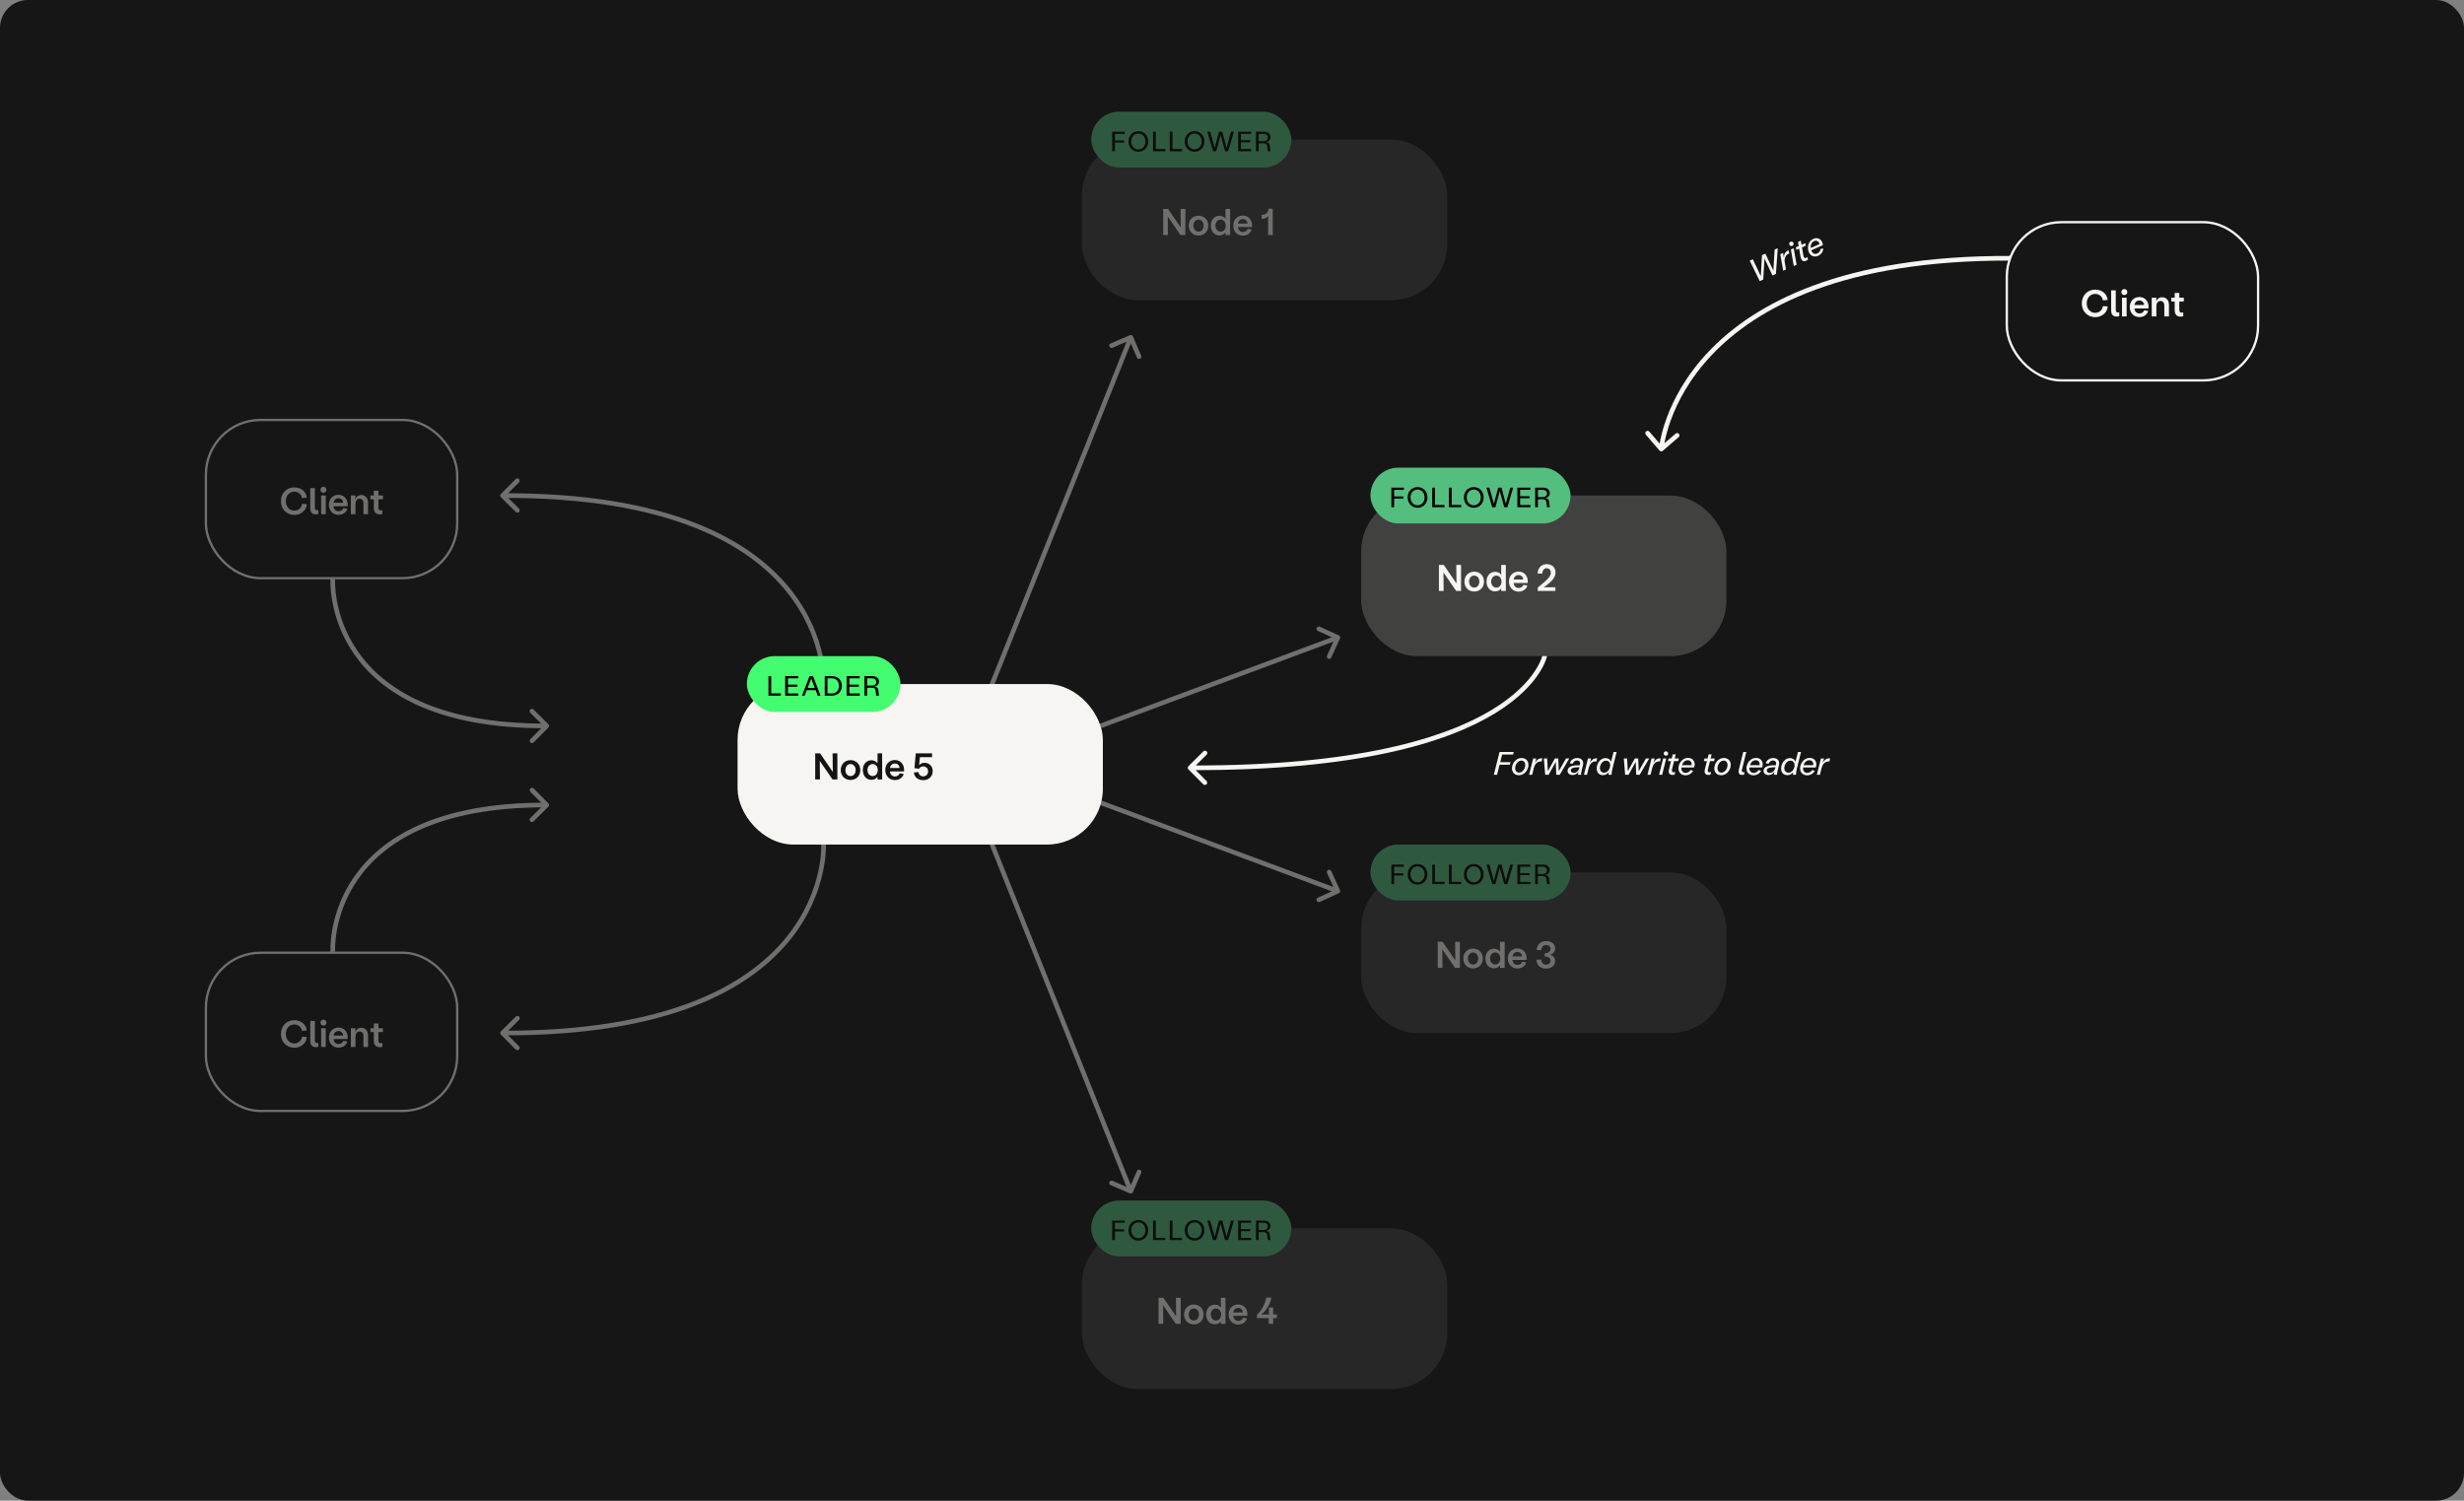
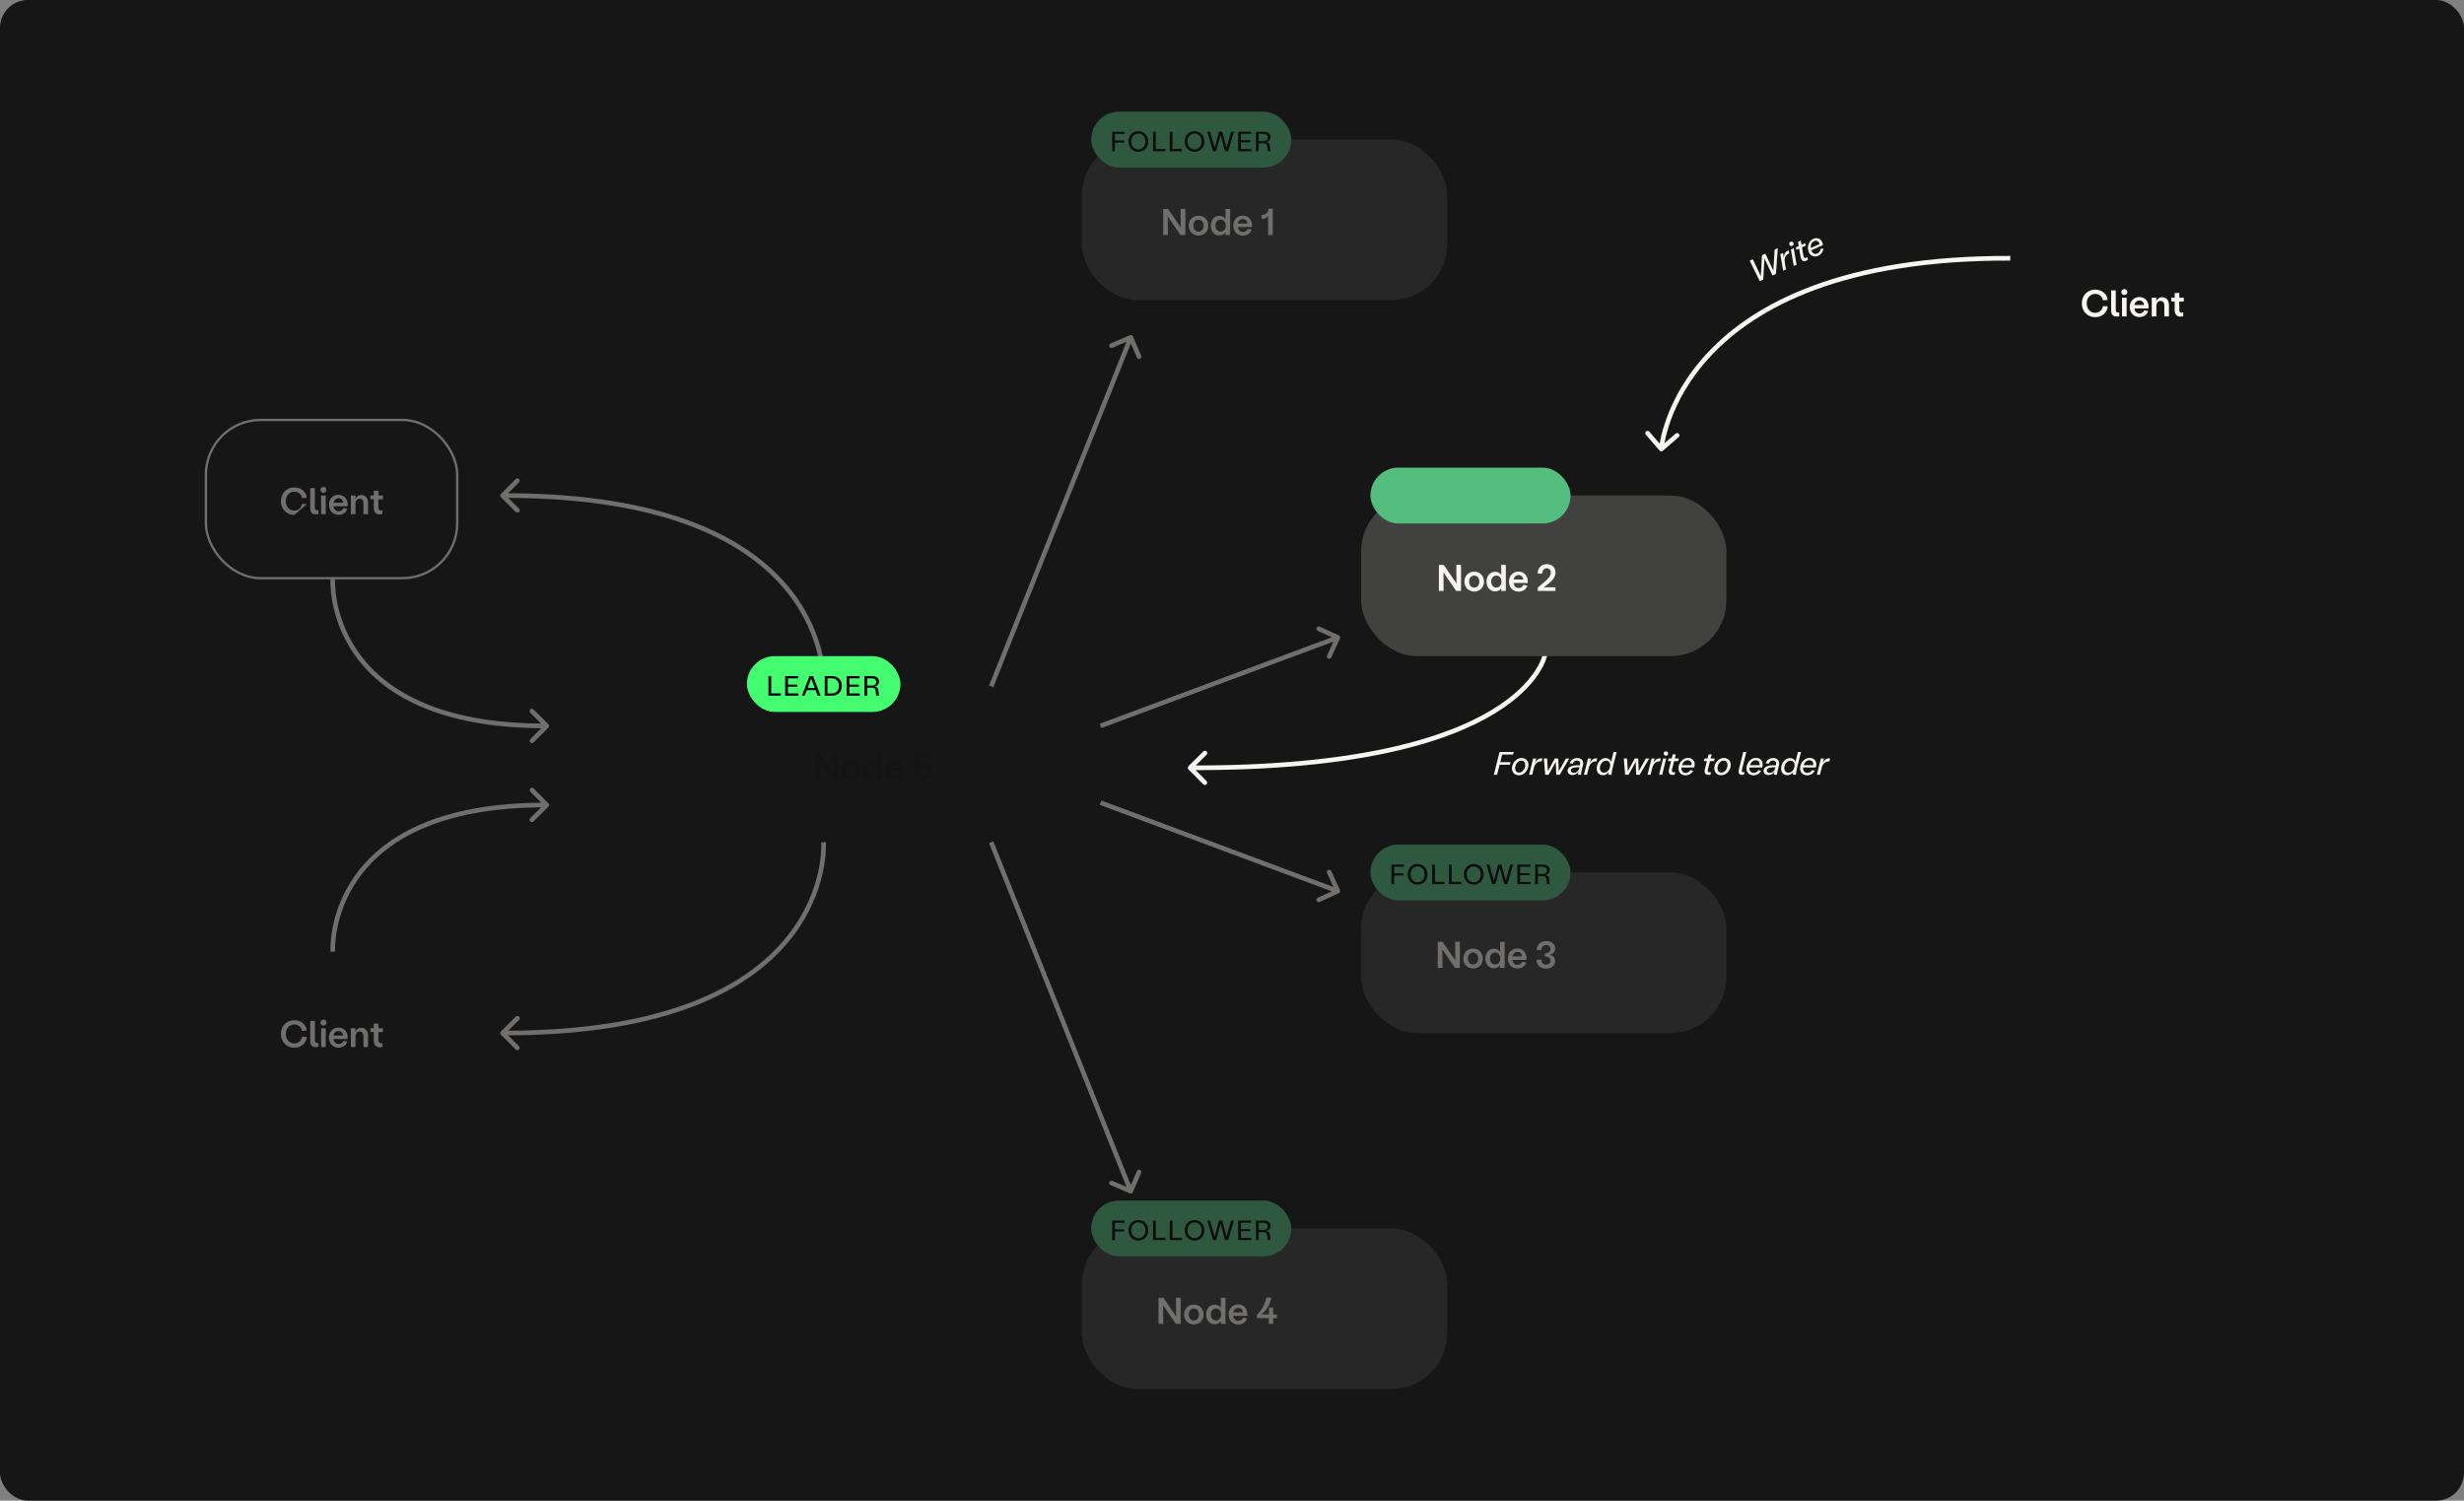
<svg xmlns="http://www.w3.org/2000/svg" width="1059" height="645" viewBox="0 0 1059 645" fill="none">
  <rect x="0" y="0" width="1059" height="645" fill="#808080" stroke="none" />
  <rect width="1059" height="645" rx="12" fill="#161616" />
  <path opacity="0.4" d="M235.71 312.702C236.099 312.31 236.096 311.677 235.704 311.288L229.314 304.95C228.922 304.562 228.289 304.564 227.9 304.956C227.511 305.348 227.514 305.982 227.906 306.371L233.586 312.004L227.952 317.684C227.563 318.076 227.566 318.709 227.958 319.098C228.35 319.487 228.983 319.485 229.372 319.093L235.71 312.702ZM143.022 249C142.024 248.938 142.024 248.939 142.024 248.941C142.024 248.941 142.024 248.943 142.024 248.944C142.024 248.947 142.024 248.951 142.023 248.956C142.023 248.965 142.022 248.979 142.021 248.996C142.019 249.031 142.017 249.08 142.015 249.144C142.01 249.273 142.005 249.459 142.002 249.7C141.996 250.183 142.001 250.883 142.042 251.769C142.124 253.543 142.351 256.065 142.926 259.086C144.077 265.127 146.628 273.179 152.23 281.219C163.472 297.354 186.818 313.197 235.004 312.998L234.996 310.998C187.286 311.195 164.644 295.538 153.871 280.076C148.465 272.317 146.002 264.545 144.891 258.712C144.335 255.796 144.119 253.369 144.04 251.677C144.001 250.831 143.997 250.17 144.002 249.723C144.004 249.5 144.009 249.331 144.013 249.219C144.015 249.163 144.017 249.122 144.019 249.096C144.019 249.082 144.02 249.073 144.02 249.067C144.02 249.064 144.02 249.063 144.02 249.062C144.02 249.061 144.02 249.061 144.02 249.061C144.02 249.061 144.02 249.062 143.022 249Z" fill="#F7F5F2" />
  <path d="M756.322 120.831L751.998 112.029L753.342 111.432L756.783 118.696L757.282 109.681L758.741 109.034L762.17 116.304L762.72 107.266L764.063 106.669L763.27 117.745L761.798 118.399L758.358 111.103L757.819 120.166L756.322 120.831ZM766.401 116.354L765.151 109.265L766.366 108.725L766.697 110.815C766.675 108.971 767.633 107.887 768.748 107.637L769.008 108.946C767.649 109.335 766.72 110.728 767.078 112.775L767.603 115.82L766.401 116.354ZM770.949 114.334L769.699 107.245L770.914 106.705L772.164 113.794L770.949 114.334ZM769.06 105.185C768.844 104.699 769.057 104.144 769.543 103.928C770.029 103.712 770.584 103.926 770.8 104.412C771.016 104.898 770.802 105.452 770.316 105.668C769.83 105.884 769.276 105.671 769.06 105.185ZM777.063 111.541C775.787 112.598 774.288 112.743 773.864 110.373L773.259 106.873L772.056 107.408L771.85 106.289L773.066 105.749L772.752 103.974L773.955 103.439L774.269 105.215L775.881 104.499L776.074 105.623L774.462 106.339L775.094 109.934C775.328 111.255 776.134 111.035 776.806 110.445L777.063 111.541ZM781.43 109.938C779.843 110.643 778.187 110.123 777.431 108.421C776.556 106.451 777.148 103.645 779.374 102.656C781.588 101.672 783.321 103.231 783.443 105.367L778.479 107.572C778.8 108.778 779.852 109.49 781.067 108.95C781.822 108.615 782.382 107.876 782.479 106.99L783.615 106.823C783.561 108.149 782.696 109.376 781.43 109.938ZM778.293 106.567L782.016 104.913C781.849 103.916 780.884 103.088 779.655 103.634C778.683 104.066 778.08 105.191 778.293 106.567Z" fill="#F7F5F2" />
  <path d="M642.031 333L644.481 323.2H650.585L650.305 324.306H645.601L644.789 327.596H649.213L648.933 328.674H644.509L643.431 333H642.031ZM652.816 333.21C651.094 333.21 649.834 332.09 649.834 330.256C649.834 328.03 651.57 325.79 653.936 325.79C655.686 325.79 656.904 326.952 656.904 328.73C656.904 330.928 655.182 333.21 652.816 333.21ZM651.192 330.214C651.192 331.32 651.822 332.076 652.886 332.076C654.524 332.076 655.532 330.172 655.532 328.8C655.532 327.666 654.902 326.91 653.852 326.91C652.2 326.91 651.192 328.814 651.192 330.214ZM657.191 333L658.927 326.014H660.257L659.711 328.058C660.439 326.364 661.755 325.762 662.875 325.986L662.581 327.288C661.181 327.092 659.767 327.988 659.263 330.004L658.507 333H657.191ZM664.11 333L663.536 326.014H664.936L665.258 331.46L668.254 326.014H669.724L669.948 331.46L673.028 326.014H674.442L670.368 333H668.87L668.646 327.456L665.58 333H664.11ZM675.865 333.112C674.591 333.112 673.723 332.384 673.723 331.306C673.723 329.794 675.319 329.024 677.489 328.954L678.987 328.912L679.057 328.66C679.365 327.61 678.791 326.854 677.741 326.854C676.915 326.854 676.257 327.358 675.949 328.226L674.661 328.072C675.123 326.63 676.369 325.804 677.867 325.804C679.589 325.804 680.821 326.952 680.345 328.856L679.757 331.264C679.575 331.992 679.519 332.454 679.519 333H678.203C678.189 332.72 678.217 332.286 678.413 331.67C677.937 332.58 676.929 333.112 675.865 333.112ZM675.109 331.166C675.109 331.768 675.641 332.188 676.411 332.188C677.433 332.188 678.385 331.446 678.679 330.298L678.819 329.766L677.475 329.822C676.131 329.864 675.109 330.256 675.109 331.166ZM680.761 333L682.497 326.014H683.827L683.281 328.058C684.009 326.364 685.325 325.762 686.445 325.986L686.151 327.288C684.751 327.092 683.337 327.988 682.833 330.004L682.077 333H680.761ZM688.93 333.182C687.32 333.182 686.242 332.034 686.242 330.298C686.242 328.296 687.712 325.832 690.036 325.832C691.128 325.832 692.066 326.364 692.416 327.47L693.48 323.2H694.81L692.99 330.48C692.794 331.278 692.64 332.202 692.64 333H691.31C691.31 332.664 691.338 332.3 691.38 331.936C690.792 332.678 689.966 333.182 688.93 333.182ZM687.614 330.116C687.614 331.264 688.3 332.104 689.434 332.104C691.072 332.104 692.038 330.298 692.038 328.884C692.038 327.736 691.366 326.938 690.246 326.938C688.608 326.938 687.614 328.758 687.614 330.116ZM698.468 333L697.894 326.014H699.294L699.616 331.46L702.612 326.014H704.082L704.306 331.46L707.386 326.014H708.8L704.726 333H703.228L703.004 327.456L699.938 333H698.468ZM708.077 333L709.813 326.014H711.143L710.597 328.058C711.325 326.364 712.641 325.762 713.761 325.986L713.467 327.288C712.067 327.092 710.653 327.988 710.149 330.004L709.393 333H708.077ZM713.054 333L714.79 326.014H716.12L714.384 333H713.054ZM715.042 323.872C715.042 323.34 715.462 322.92 715.994 322.92C716.526 322.92 716.946 323.34 716.946 323.872C716.946 324.404 716.526 324.824 715.994 324.824C715.462 324.824 715.042 324.404 715.042 323.872ZM719.776 332.93C718.18 333.378 716.752 332.902 717.326 330.564L718.194 327.12H716.878L717.144 326.014H718.474L718.908 324.264H720.224L719.79 326.014H721.554L721.274 327.12H719.51L718.628 330.662C718.306 331.964 719.132 332.09 719.986 331.824L719.776 332.93ZM724.417 333.238C722.681 333.238 721.379 332.09 721.379 330.228C721.379 328.072 723.059 325.748 725.495 325.748C727.917 325.748 728.869 327.876 728.113 329.878H722.681C722.485 331.11 723.157 332.188 724.487 332.188C725.313 332.188 726.125 331.74 726.573 330.97L727.679 331.278C727.091 332.468 725.803 333.238 724.417 333.238ZM722.919 328.884H726.993C727.245 327.904 726.699 326.756 725.355 326.756C724.291 326.756 723.283 327.54 722.919 328.884ZM735.198 332.93C733.602 333.378 732.174 332.902 732.748 330.564L733.616 327.12H732.3L732.566 326.014H733.896L734.33 324.264H735.646L735.212 326.014H736.976L736.696 327.12H734.932L734.05 330.662C733.728 331.964 734.554 332.09 735.408 331.824L735.198 332.93ZM739.769 333.21C738.047 333.21 736.787 332.09 736.787 330.256C736.787 328.03 738.523 325.79 740.889 325.79C742.639 325.79 743.857 326.952 743.857 328.73C743.857 330.928 742.135 333.21 739.769 333.21ZM738.145 330.214C738.145 331.32 738.775 332.076 739.839 332.076C741.477 332.076 742.485 330.172 742.485 328.8C742.485 327.666 741.855 326.91 740.805 326.91C739.153 326.91 738.145 328.814 738.145 330.214ZM749.581 332.93C748.251 333.336 746.795 332.972 747.341 330.774L749.231 323.2H750.561L748.699 330.662C748.377 331.908 749.049 332.034 749.763 331.81L749.581 332.93ZM753.647 333.238C751.911 333.238 750.609 332.09 750.609 330.228C750.609 328.072 752.289 325.748 754.725 325.748C757.147 325.748 758.099 327.876 757.343 329.878H751.911C751.715 331.11 752.387 332.188 753.717 332.188C754.543 332.188 755.355 331.74 755.803 330.97L756.909 331.278C756.321 332.468 755.033 333.238 753.647 333.238ZM752.149 328.884H756.223C756.475 327.904 755.929 326.756 754.585 326.756C753.521 326.756 752.513 327.54 752.149 328.884ZM760.097 333.112C758.823 333.112 757.955 332.384 757.955 331.306C757.955 329.794 759.551 329.024 761.721 328.954L763.219 328.912L763.289 328.66C763.597 327.61 763.023 326.854 761.973 326.854C761.147 326.854 760.489 327.358 760.181 328.226L758.893 328.072C759.355 326.63 760.601 325.804 762.099 325.804C763.821 325.804 765.053 326.952 764.577 328.856L763.989 331.264C763.807 331.992 763.751 332.454 763.751 333H762.435C762.421 332.72 762.449 332.286 762.645 331.67C762.169 332.58 761.161 333.112 760.097 333.112ZM759.341 331.166C759.341 331.768 759.873 332.188 760.643 332.188C761.665 332.188 762.617 331.446 762.911 330.298L763.051 329.766L761.707 329.822C760.363 329.864 759.341 330.256 759.341 331.166ZM768.186 333.182C766.576 333.182 765.498 332.034 765.498 330.298C765.498 328.296 766.968 325.832 769.292 325.832C770.384 325.832 771.322 326.364 771.672 327.47L772.736 323.2H774.066L772.246 330.48C772.05 331.278 771.896 332.202 771.896 333H770.566C770.566 332.664 770.594 332.3 770.636 331.936C770.048 332.678 769.222 333.182 768.186 333.182ZM766.87 330.116C766.87 331.264 767.556 332.104 768.69 332.104C770.328 332.104 771.294 330.298 771.294 328.884C771.294 327.736 770.622 326.938 769.502 326.938C767.864 326.938 766.87 328.758 766.87 330.116ZM776.698 333.238C774.962 333.238 773.66 332.09 773.66 330.228C773.66 328.072 775.34 325.748 777.776 325.748C780.198 325.748 781.15 327.876 780.394 329.878H774.962C774.766 331.11 775.438 332.188 776.768 332.188C777.594 332.188 778.406 331.74 778.854 330.97L779.96 331.278C779.372 332.468 778.084 333.238 776.698 333.238ZM775.2 328.884H779.274C779.526 327.904 778.98 326.756 777.636 326.756C776.572 326.756 775.564 327.54 775.2 328.884ZM780.867 333L782.603 326.014H783.933L783.387 328.058C784.115 326.364 785.431 325.762 786.551 325.986L786.257 327.288C784.857 327.092 783.443 327.988 782.939 330.004L782.183 333H780.867Z" fill="#F7F5F2" />
  <path opacity="0.4" d="M215.29 212.298C214.901 212.69 214.904 213.323 215.295 213.712L221.682 220.053C222.074 220.442 222.707 220.44 223.096 220.048C223.485 219.656 223.483 219.023 223.091 218.634L217.414 212.997L223.051 207.32C223.44 206.928 223.438 206.295 223.046 205.906C222.654 205.517 222.021 205.519 221.632 205.911L215.29 212.298ZM353.966 295C354.964 295.071 354.964 295.07 354.964 295.068C354.964 295.068 354.964 295.066 354.964 295.064C354.965 295.06 354.965 295.055 354.965 295.049C354.966 295.037 354.967 295.02 354.969 294.998C354.971 294.953 354.974 294.889 354.978 294.806C354.985 294.641 354.993 294.399 354.997 294.087C355.005 293.462 354.998 292.553 354.937 291.402C354.814 289.1 354.475 285.825 353.614 281.901C351.891 274.053 348.074 263.606 339.704 253.182C322.939 232.302 288.105 211.744 215.996 212.002L216.004 214.002C287.739 213.746 321.888 234.187 338.145 254.434C346.286 264.574 349.99 274.723 351.66 282.33C352.496 286.134 352.822 289.3 352.939 291.509C352.998 292.613 353.005 293.477 352.997 294.06C352.994 294.352 352.986 294.574 352.98 294.72C352.977 294.793 352.974 294.848 352.972 294.883C352.971 294.9 352.97 294.913 352.97 294.921C352.969 294.925 352.969 294.927 352.969 294.929C352.969 294.929 352.969 294.929 352.969 294.93C352.969 294.929 352.969 294.929 353.966 295Z" fill="#F7F5F2" />
  <path opacity="0.4" d="M215.29 444.702C214.901 444.31 214.904 443.677 215.295 443.288L221.682 436.947C222.074 436.558 222.707 436.56 223.096 436.952C223.485 437.344 223.483 437.977 223.091 438.366L217.414 444.003L223.051 449.68C223.44 450.072 223.438 450.705 223.046 451.094C222.654 451.483 222.021 451.481 221.632 451.089L215.29 444.702ZM353.966 362C354.964 361.929 354.964 361.93 354.964 361.932C354.964 361.932 354.964 361.934 354.964 361.936C354.965 361.94 354.965 361.945 354.965 361.951C354.966 361.963 354.967 361.98 354.969 362.002C354.971 362.047 354.974 362.111 354.978 362.194C354.985 362.359 354.993 362.601 354.997 362.913C355.005 363.538 354.998 364.447 354.937 365.598C354.814 367.9 354.475 371.175 353.614 375.099C351.891 382.947 348.074 393.394 339.704 403.818C322.939 424.698 288.105 445.256 215.996 444.998L216.004 442.998C287.739 443.254 321.888 422.813 338.145 402.566C346.286 392.426 349.99 382.277 351.66 374.67C352.496 370.866 352.822 367.7 352.939 365.491C352.998 364.387 353.005 363.523 352.997 362.94C352.994 362.648 352.986 362.426 352.98 362.28C352.977 362.207 352.974 362.152 352.972 362.117C352.971 362.1 352.97 362.087 352.97 362.079C352.969 362.075 352.969 362.073 352.969 362.071C352.969 362.071 352.969 362.071 352.969 362.07C352.969 362.071 352.969 362.071 353.966 362Z" fill="#F7F5F2" />
  <path d="M510.79 330.705C510.401 330.313 510.404 329.679 510.795 329.29L517.182 322.949C517.574 322.56 518.207 322.562 518.596 322.954C518.985 323.346 518.983 323.979 518.591 324.368L512.914 330.005L518.551 335.682C518.94 336.074 518.938 336.707 518.546 337.096C518.154 337.485 517.521 337.483 517.132 337.091L510.79 330.705ZM664 281.5C664.985 281.674 664.984 281.675 664.984 281.677C664.984 281.678 664.984 281.68 664.983 281.682C664.983 281.685 664.982 281.689 664.981 281.694C664.979 281.703 664.977 281.716 664.974 281.732C664.968 281.763 664.959 281.805 664.947 281.859C664.922 281.967 664.886 282.12 664.832 282.315C664.725 282.705 664.551 283.263 664.28 283.966C663.737 285.37 662.804 287.348 661.232 289.705C658.086 294.423 652.398 300.633 642.209 306.799C621.845 319.121 583.513 331.258 511.496 331L511.504 329C583.331 329.257 621.248 317.144 641.174 305.088C651.129 299.064 656.596 293.053 659.568 288.596C661.055 286.366 661.922 284.518 662.414 283.245C662.661 282.607 662.813 282.113 662.903 281.786C662.948 281.622 662.978 281.5 662.995 281.422C663.004 281.383 663.009 281.356 663.013 281.339C663.014 281.331 663.015 281.326 663.016 281.324C663.016 281.323 663.016 281.322 663.016 281.323C663.016 281.323 663.016 281.324 663.016 281.324C663.015 281.325 663.015 281.326 664 281.5Z" fill="#F7F5F2" />
  <path d="M714.653 193.76C714.234 194.121 713.603 194.073 713.242 193.655L707.369 186.835C707.009 186.417 707.056 185.785 707.475 185.425C707.893 185.064 708.525 185.112 708.885 185.53L714.105 191.592L720.167 186.372C720.586 186.011 721.217 186.059 721.578 186.477C721.938 186.896 721.891 187.527 721.472 187.887L714.653 193.76ZM714 193.002C713.003 192.928 713.003 192.927 713.003 192.925C713.003 192.924 713.003 192.923 713.003 192.921C713.004 192.917 713.004 192.912 713.004 192.906C713.005 192.894 713.007 192.877 713.009 192.855C713.013 192.81 713.019 192.746 713.027 192.664C713.044 192.498 713.072 192.256 713.113 191.944C713.196 191.32 713.336 190.413 713.565 189.263C714.023 186.963 714.838 183.692 716.27 179.774C719.134 171.938 724.465 161.517 734.333 151.121C754.091 130.306 791.885 109.744 864.004 110.002L863.996 112.002C792.272 111.746 755.066 132.184 735.784 152.498C726.132 162.666 720.934 172.841 718.149 180.461C716.756 184.271 715.967 187.443 715.526 189.653C715.306 190.759 715.173 191.623 715.096 192.207C715.057 192.5 715.032 192.721 715.017 192.868C715.009 192.941 715.004 192.996 715.001 193.031C715 193.048 714.999 193.061 714.998 193.069C714.998 193.072 714.997 193.075 714.997 193.076C714.997 193.077 714.997 193.077 714.997 193.078C714.997 193.077 714.997 193.077 714 193.002Z" fill="#F7F5F2" />
  <path opacity="0.4" d="M235.71 345.298C236.099 345.69 236.096 346.323 235.704 346.712L229.314 353.05C228.922 353.438 228.289 353.436 227.9 353.044C227.511 352.652 227.514 352.018 227.906 351.629L233.586 345.996L227.952 340.316C227.563 339.924 227.566 339.291 227.958 338.902C228.35 338.513 228.983 338.515 229.372 338.907L235.71 345.298ZM143.022 409C142.024 409.062 142.024 409.061 142.024 409.059C142.024 409.059 142.024 409.057 142.024 409.056C142.024 409.053 142.024 409.049 142.023 409.044C142.023 409.035 142.022 409.021 142.021 409.004C142.019 408.969 142.017 408.92 142.015 408.856C142.01 408.727 142.005 408.541 142.002 408.3C141.996 407.817 142.001 407.117 142.042 406.231C142.124 404.457 142.351 401.935 142.926 398.914C144.077 392.873 146.628 384.821 152.23 376.781C163.472 360.646 186.818 344.803 235.004 345.002L234.996 347.002C187.286 346.805 164.644 362.462 153.871 377.924C148.465 385.683 146.002 393.455 144.891 399.288C144.335 402.204 144.119 404.631 144.04 406.323C144.001 407.169 143.997 407.83 144.002 408.277C144.004 408.5 144.009 408.669 144.013 408.781C144.015 408.837 144.017 408.878 144.019 408.904C144.019 408.918 144.02 408.927 144.02 408.933C144.02 408.936 144.02 408.937 144.02 408.938C144.02 408.939 144.02 408.939 144.02 408.939C144.02 408.939 144.02 408.938 143.022 409Z" fill="#F7F5F2" />
  <g opacity="0.4">
    <rect x="88.5" y="180.5" width="108" height="68" rx="23.5" stroke="#F7F5F2" />
-     <path d="M126.496 221.32C123.168 221.32 120.736 218.824 120.736 215.4C120.736 211.976 123.168 209.48 126.496 209.48C129.392 209.48 131.648 211.352 131.84 213.912L129.792 214.088C129.6 212.488 128.208 211.32 126.496 211.32C124.384 211.32 122.848 213.048 122.848 215.4C122.848 217.736 124.384 219.464 126.496 219.464C128.224 219.464 129.632 218.232 129.824 216.552L131.872 216.712C131.664 219.368 129.392 221.32 126.496 221.32ZM136.834 220.904C135.074 221.352 133.346 220.952 133.346 218.488V209.8H135.33V218.088C135.33 219.176 135.874 219.48 136.818 219.224L136.834 220.904ZM138.019 221V212.952H140.003V221H138.019ZM137.731 210.52C137.731 209.8 138.291 209.24 139.011 209.24C139.747 209.24 140.307 209.8 140.307 210.52C140.307 211.256 139.747 211.816 139.011 211.816C138.291 211.816 137.731 211.256 137.731 210.52ZM145.501 221.288C143.085 221.288 141.357 219.48 141.357 216.968C141.357 214.472 143.085 212.664 145.469 212.664C148.253 212.664 149.741 215.064 149.389 217.576H143.357C143.421 218.824 144.301 219.736 145.516 219.736C146.477 219.736 147.277 219.192 147.549 218.376L149.245 218.632C148.925 220.12 147.453 221.288 145.501 221.288ZM143.373 216.088H147.469C147.469 215.016 146.653 214.152 145.469 214.152C144.365 214.152 143.517 214.936 143.373 216.088ZM150.8 221V212.952H152.784L152.736 214.664C153.088 213.48 153.984 212.76 155.28 212.76C157.024 212.76 158.192 214.056 158.192 216.04V221H156.208V216.344C156.208 215.096 155.616 214.36 154.56 214.36C153.424 214.36 152.784 215.208 152.784 216.696V221H150.8ZM164.349 220.936C162.589 221.432 160.653 220.936 160.653 218.312V214.6H159.197V212.952H160.653V210.92H162.637V212.952H164.573V214.6H162.637V218.152C162.637 219.432 163.485 219.528 164.333 219.272L164.349 220.936Z" fill="#F7F5F2" />
+     <path d="M126.496 221.32C123.168 221.32 120.736 218.824 120.736 215.4C120.736 211.976 123.168 209.48 126.496 209.48C129.392 209.48 131.648 211.352 131.84 213.912L129.792 214.088C129.6 212.488 128.208 211.32 126.496 211.32C124.384 211.32 122.848 213.048 122.848 215.4C122.848 217.736 124.384 219.464 126.496 219.464C128.224 219.464 129.632 218.232 129.824 216.552L131.872 216.712ZM136.834 220.904C135.074 221.352 133.346 220.952 133.346 218.488V209.8H135.33V218.088C135.33 219.176 135.874 219.48 136.818 219.224L136.834 220.904ZM138.019 221V212.952H140.003V221H138.019ZM137.731 210.52C137.731 209.8 138.291 209.24 139.011 209.24C139.747 209.24 140.307 209.8 140.307 210.52C140.307 211.256 139.747 211.816 139.011 211.816C138.291 211.816 137.731 211.256 137.731 210.52ZM145.501 221.288C143.085 221.288 141.357 219.48 141.357 216.968C141.357 214.472 143.085 212.664 145.469 212.664C148.253 212.664 149.741 215.064 149.389 217.576H143.357C143.421 218.824 144.301 219.736 145.516 219.736C146.477 219.736 147.277 219.192 147.549 218.376L149.245 218.632C148.925 220.12 147.453 221.288 145.501 221.288ZM143.373 216.088H147.469C147.469 215.016 146.653 214.152 145.469 214.152C144.365 214.152 143.517 214.936 143.373 216.088ZM150.8 221V212.952H152.784L152.736 214.664C153.088 213.48 153.984 212.76 155.28 212.76C157.024 212.76 158.192 214.056 158.192 216.04V221H156.208V216.344C156.208 215.096 155.616 214.36 154.56 214.36C153.424 214.36 152.784 215.208 152.784 216.696V221H150.8ZM164.349 220.936C162.589 221.432 160.653 220.936 160.653 218.312V214.6H159.197V212.952H160.653V210.92H162.637V212.952H164.573V214.6H162.637V218.152C162.637 219.432 163.485 219.528 164.333 219.272L164.349 220.936Z" fill="#F7F5F2" />
  </g>
-   <rect x="862.5" y="95.5" width="108" height="68" rx="23.5" stroke="#F7F5F2" />
  <path d="M900.496 136.32C897.168 136.32 894.736 133.824 894.736 130.4C894.736 126.976 897.168 124.48 900.496 124.48C903.392 124.48 905.648 126.352 905.84 128.912L903.792 129.088C903.6 127.488 902.208 126.32 900.496 126.32C898.384 126.32 896.848 128.048 896.848 130.4C896.848 132.736 898.384 134.464 900.496 134.464C902.224 134.464 903.632 133.232 903.824 131.552L905.872 131.712C905.664 134.368 903.392 136.32 900.496 136.32ZM910.834 135.904C909.074 136.352 907.346 135.952 907.346 133.488V124.8H909.33V133.088C909.33 134.176 909.874 134.48 910.818 134.224L910.834 135.904ZM912.019 136V127.952H914.003V136H912.019ZM911.731 125.52C911.731 124.8 912.291 124.24 913.011 124.24C913.747 124.24 914.307 124.8 914.307 125.52C914.307 126.256 913.747 126.816 913.011 126.816C912.291 126.816 911.731 126.256 911.731 125.52ZM919.501 136.288C917.085 136.288 915.357 134.48 915.357 131.968C915.357 129.472 917.085 127.664 919.469 127.664C922.253 127.664 923.741 130.064 923.389 132.576H917.357C917.421 133.824 918.301 134.736 919.516 134.736C920.477 134.736 921.277 134.192 921.549 133.376L923.245 133.632C922.925 135.12 921.453 136.288 919.501 136.288ZM917.373 131.088H921.469C921.469 130.016 920.653 129.152 919.469 129.152C918.365 129.152 917.517 129.936 917.373 131.088ZM924.8 136V127.952H926.784L926.736 129.664C927.088 128.48 927.984 127.76 929.28 127.76C931.024 127.76 932.192 129.056 932.192 131.04V136H930.208V131.344C930.208 130.096 929.616 129.36 928.56 129.36C927.424 129.36 926.784 130.208 926.784 131.696V136H924.8ZM938.349 135.936C936.589 136.432 934.653 135.936 934.653 133.312V129.6H933.197V127.952H934.653V125.92H936.637V127.952H938.573V129.6H936.637V133.152C936.637 134.432 937.485 134.528 938.333 134.272L938.349 135.936Z" fill="#F7F5F2" />
-   <rect x="317" y="294" width="157" height="69" rx="24" fill="#F7F5F2" />
  <path d="M350.373 335V323.8H352.453L357.925 331.768L357.845 323.8H359.893V335H357.797L352.325 327.032L352.405 335H350.373ZM365.557 335.24C363.109 335.24 361.349 333.464 361.349 330.968C361.349 328.488 363.109 326.712 365.557 326.712C367.989 326.712 369.749 328.488 369.749 330.968C369.749 333.464 367.989 335.24 365.557 335.24ZM363.349 330.968C363.349 332.488 364.245 333.56 365.557 333.56C366.853 333.56 367.749 332.488 367.749 330.968C367.749 329.464 366.853 328.392 365.557 328.392C364.245 328.392 363.349 329.464 363.349 330.968ZM374.529 335.192C372.369 335.192 370.833 333.448 370.833 330.968C370.833 328.504 372.369 326.76 374.529 326.76C375.649 326.76 376.545 327.224 377.153 328.056V323.8H379.137V333.224V335H377.153V333.896C376.545 334.728 375.649 335.192 374.529 335.192ZM372.833 330.968C372.833 332.472 373.777 333.56 375.057 333.56C376.353 333.56 377.265 332.504 377.265 330.968C377.265 329.448 376.353 328.392 375.057 328.392C373.777 328.392 372.833 329.48 372.833 330.968ZM384.633 335.288C382.217 335.288 380.489 333.48 380.489 330.968C380.489 328.472 382.217 326.664 384.601 326.664C387.385 326.664 388.873 329.064 388.521 331.576H382.489C382.553 332.824 383.433 333.736 384.649 333.736C385.609 333.736 386.409 333.192 386.681 332.376L388.377 332.632C388.057 334.12 386.585 335.288 384.633 335.288ZM382.505 330.088H386.601C386.601 329.016 385.785 328.152 384.601 328.152C383.497 328.152 382.649 328.936 382.505 330.088ZM396.804 335.32C394.452 335.32 392.916 333.928 392.788 332.008L394.772 331.848C394.868 333.048 395.764 333.688 396.82 333.688C397.94 333.688 398.884 332.904 398.884 331.544C398.884 330.2 397.94 329.4 396.82 329.4C396.052 329.4 395.364 329.768 394.964 330.424L393.012 330.168L393.588 323.8H400.58V325.448H395.364L395.028 328.904C395.572 328.184 396.484 327.864 397.38 327.864C399.14 327.864 400.868 329.112 400.868 331.448C400.868 333.72 399.188 335.32 396.804 335.32Z" fill="#141414" />
  <rect x="321" y="282" width="66" height="24" rx="12" fill="#44FC70" />
  <path d="M330.283 299V290.6H331.471V298.016H335.587V299H330.283ZM337.468 299V290.6H343.06V291.536H338.656V294.272H342.712V295.16H338.656V298.052H343.132V299H337.468ZM344.679 299L347.919 290.6H349.443L352.671 299H351.447L350.547 296.636H346.743L345.843 299H344.679ZM347.091 295.712H350.199L348.651 291.632L347.091 295.712ZM354.465 299V290.6H357.585C360.117 290.6 361.809 292.28 361.809 294.8C361.809 297.32 360.117 299 357.585 299H354.465ZM355.641 298.052H357.561C359.385 298.052 360.597 296.756 360.597 294.8C360.597 292.844 359.385 291.548 357.561 291.548H355.641V298.052ZM363.866 299V290.6H369.458V291.536H365.054V294.272H369.11V295.16H365.054V298.052H369.53V299H363.866ZM371.521 299V290.6H374.965C376.669 290.6 377.797 291.536 377.797 292.916C377.797 294.116 376.957 294.932 375.745 295.052C376.849 295.124 377.425 295.724 377.521 296.792L377.665 298.172C377.689 298.544 377.749 298.784 377.833 299H376.633C376.573 298.82 376.513 298.568 376.477 298.268L376.345 296.888C376.261 296.024 375.793 295.592 374.797 295.592H372.697V299H371.521ZM372.697 294.656H374.905C375.901 294.656 376.597 294.068 376.597 293.12C376.597 292.184 375.901 291.548 374.905 291.548H372.697V294.656Z" fill="black" />
  <rect x="585" y="213" width="157" height="69" rx="24" fill="#414140" />
  <path d="M618.428 254V242.8H620.508L625.98 250.768L625.9 242.8H627.948V254H625.852L620.38 246.032L620.46 254H618.428ZM633.611 254.24C631.163 254.24 629.403 252.464 629.403 249.968C629.403 247.488 631.163 245.712 633.611 245.712C636.043 245.712 637.803 247.488 637.803 249.968C637.803 252.464 636.043 254.24 633.611 254.24ZM631.403 249.968C631.403 251.488 632.299 252.56 633.611 252.56C634.907 252.56 635.803 251.488 635.803 249.968C635.803 248.464 634.907 247.392 633.611 247.392C632.299 247.392 631.403 248.464 631.403 249.968ZM642.584 254.192C640.424 254.192 638.888 252.448 638.888 249.968C638.888 247.504 640.424 245.76 642.584 245.76C643.704 245.76 644.6 246.224 645.208 247.056V242.8H647.192V252.224V254H645.208V252.896C644.6 253.728 643.704 254.192 642.584 254.192ZM640.888 249.968C640.888 251.472 641.832 252.56 643.112 252.56C644.408 252.56 645.32 251.504 645.32 249.968C645.32 248.448 644.408 247.392 643.112 247.392C641.832 247.392 640.888 248.48 640.888 249.968ZM652.688 254.288C650.272 254.288 648.544 252.48 648.544 249.968C648.544 247.472 650.272 245.664 652.656 245.664C655.44 245.664 656.928 248.064 656.576 250.576H650.544C650.608 251.824 651.488 252.736 652.704 252.736C653.664 252.736 654.464 252.192 654.736 251.376L656.432 251.632C656.112 253.12 654.64 254.288 652.688 254.288ZM650.56 249.088H654.656C654.656 248.016 653.84 247.152 652.656 247.152C651.552 247.152 650.704 247.936 650.56 249.088ZM660.907 252.56C665.195 249.072 666.523 247.76 666.523 246.176C666.523 245.024 665.803 244.24 664.747 244.24C663.627 244.24 662.859 245.184 662.859 246.544L660.875 246.512C660.875 244.192 662.395 242.48 664.795 242.48C667.083 242.48 668.555 243.952 668.555 246.08C668.555 248.064 667.163 249.904 663.515 252.4H668.507V254H660.907V252.56Z" fill="#F7F5F2" />
  <rect x="589" y="201" width="86" height="24" rx="12" fill="#54BE7E" />
-   <path d="M598.003 218V209.6H603.379V210.548H599.191V213.368H603.139V214.292H599.191V218H598.003ZM609.246 218.24C606.798 218.24 605.01 216.38 605.01 213.8C605.01 211.22 606.798 209.36 609.246 209.36C611.694 209.36 613.494 211.22 613.494 213.8C613.494 216.38 611.694 218.24 609.246 218.24ZM606.21 213.8C606.21 215.756 607.494 217.184 609.246 217.184C611.01 217.184 612.282 215.756 612.282 213.8C612.282 211.832 611.01 210.404 609.246 210.404C607.494 210.404 606.21 211.832 606.21 213.8ZM615.55 218V209.6H616.738V217.016H620.854V218H615.55ZM622.736 218V209.6H623.924V217.016H628.04V218H622.736ZM633.405 218.24C630.957 218.24 629.169 216.38 629.169 213.8C629.169 211.22 630.957 209.36 633.405 209.36C635.853 209.36 637.653 211.22 637.653 213.8C637.653 216.38 635.853 218.24 633.405 218.24ZM630.369 213.8C630.369 215.756 631.653 217.184 633.405 217.184C635.169 217.184 636.441 215.756 636.441 213.8C636.441 211.832 635.169 210.404 633.405 210.404C631.653 210.404 630.369 211.832 630.369 213.8ZM641.34 218L638.856 209.6H640.128L642.06 216.536L643.908 209.6H645.324L647.172 216.536L649.068 209.6H650.328L647.868 218H646.5L644.604 211.028L642.72 218H641.34ZM652.146 218V209.6H657.738V210.536H653.334V213.272H657.39V214.16H653.334V217.052H657.81V218H652.146ZM659.8 218V209.6H663.244C664.948 209.6 666.076 210.536 666.076 211.916C666.076 213.116 665.236 213.932 664.024 214.052C665.128 214.124 665.704 214.724 665.8 215.792L665.944 217.172C665.968 217.544 666.028 217.784 666.112 218H664.912C664.852 217.82 664.792 217.568 664.756 217.268L664.624 215.888C664.54 215.024 664.072 214.592 663.076 214.592H660.976V218H659.8ZM660.976 213.656H663.184C664.18 213.656 664.876 213.068 664.876 212.12C664.876 211.184 664.18 210.548 663.184 210.548H660.976V213.656Z" fill="black" />
  <g opacity="0.4">
    <rect x="585" y="375" width="157" height="69" rx="24" fill="#414140" />
    <path d="M617.928 416V404.8H620.008L625.48 412.768L625.4 404.8H627.448V416H625.352L619.88 408.032L619.96 416H617.928ZM633.111 416.24C630.663 416.24 628.903 414.464 628.903 411.968C628.903 409.488 630.663 407.712 633.111 407.712C635.543 407.712 637.303 409.488 637.303 411.968C637.303 414.464 635.543 416.24 633.111 416.24ZM630.903 411.968C630.903 413.488 631.799 414.56 633.111 414.56C634.407 414.56 635.303 413.488 635.303 411.968C635.303 410.464 634.407 409.392 633.111 409.392C631.799 409.392 630.903 410.464 630.903 411.968ZM642.084 416.192C639.924 416.192 638.388 414.448 638.388 411.968C638.388 409.504 639.924 407.76 642.084 407.76C643.204 407.76 644.1 408.224 644.708 409.056V404.8H646.692V414.224V416H644.708V414.896C644.1 415.728 643.204 416.192 642.084 416.192ZM640.388 411.968C640.388 413.472 641.332 414.56 642.612 414.56C643.908 414.56 644.82 413.504 644.82 411.968C644.82 410.448 643.908 409.392 642.612 409.392C641.332 409.392 640.388 410.48 640.388 411.968ZM652.188 416.288C649.772 416.288 648.044 414.48 648.044 411.968C648.044 409.472 649.772 407.664 652.156 407.664C654.94 407.664 656.428 410.064 656.076 412.576H650.044C650.108 413.824 650.988 414.736 652.204 414.736C653.164 414.736 653.964 414.192 654.236 413.376L655.932 413.632C655.612 415.12 654.14 416.288 652.188 416.288ZM650.06 411.088H654.156C654.156 410.016 653.34 409.152 652.156 409.152C651.052 409.152 650.204 409.936 650.06 411.088ZM664.471 416.32C661.991 416.32 660.375 414.784 660.375 412.496L662.423 412.448C662.423 413.776 663.191 414.64 664.471 414.64C665.607 414.64 666.391 413.92 666.391 412.912C666.391 411.824 665.511 411.088 663.927 411.088V409.728C665.495 409.728 666.391 408.976 666.391 407.888C666.391 406.864 665.639 406.16 664.519 406.16C663.239 406.16 662.455 407.072 662.455 408.384L660.439 408.32C660.551 406.112 662.087 404.48 664.599 404.48C666.839 404.48 668.391 405.712 668.391 407.616C668.391 409.088 667.399 410.176 665.911 410.384C667.383 410.56 668.391 411.616 668.391 413.088C668.391 414.96 666.743 416.32 664.471 416.32Z" fill="#F7F5F2" />
    <rect x="589" y="363" width="86" height="24" rx="12" fill="#54BE7E" />
    <path d="M598.003 380V371.6H603.379V372.548H599.191V375.368H603.139V376.292H599.191V380H598.003ZM609.246 380.24C606.798 380.24 605.01 378.38 605.01 375.8C605.01 373.22 606.798 371.36 609.246 371.36C611.694 371.36 613.494 373.22 613.494 375.8C613.494 378.38 611.694 380.24 609.246 380.24ZM606.21 375.8C606.21 377.756 607.494 379.184 609.246 379.184C611.01 379.184 612.282 377.756 612.282 375.8C612.282 373.832 611.01 372.404 609.246 372.404C607.494 372.404 606.21 373.832 606.21 375.8ZM615.55 380V371.6H616.738V379.016H620.854V380H615.55ZM622.736 380V371.6H623.924V379.016H628.04V380H622.736ZM633.405 380.24C630.957 380.24 629.169 378.38 629.169 375.8C629.169 373.22 630.957 371.36 633.405 371.36C635.853 371.36 637.653 373.22 637.653 375.8C637.653 378.38 635.853 380.24 633.405 380.24ZM630.369 375.8C630.369 377.756 631.653 379.184 633.405 379.184C635.169 379.184 636.441 377.756 636.441 375.8C636.441 373.832 635.169 372.404 633.405 372.404C631.653 372.404 630.369 373.832 630.369 375.8ZM641.34 380L638.856 371.6H640.128L642.06 378.536L643.908 371.6H645.324L647.172 378.536L649.068 371.6H650.328L647.868 380H646.5L644.604 373.028L642.72 380H641.34ZM652.146 380V371.6H657.738V372.536H653.334V375.272H657.39V376.16H653.334V379.052H657.81V380H652.146ZM659.8 380V371.6H663.244C664.948 371.6 666.076 372.536 666.076 373.916C666.076 375.116 665.236 375.932 664.024 376.052C665.128 376.124 665.704 376.724 665.8 377.792L665.944 379.172C665.968 379.544 666.028 379.784 666.112 380H664.912C664.852 379.82 664.792 379.568 664.756 379.268L664.624 377.888C664.54 377.024 664.072 376.592 663.076 376.592H660.976V380H659.8ZM660.976 375.656H663.184C664.18 375.656 664.876 375.068 664.876 374.12C664.876 373.184 664.18 372.548 663.184 372.548H660.976V375.656Z" fill="black" />
  </g>
  <g opacity="0.4">
    <rect x="465" y="60" width="157" height="69" rx="24" fill="#414140" />
    <path d="M499.928 101V89.8H502.008L507.48 97.768L507.4 89.8H509.448V101H507.352L501.88 93.032L501.96 101H499.928ZM515.111 101.24C512.663 101.24 510.903 99.464 510.903 96.968C510.903 94.488 512.663 92.712 515.111 92.712C517.543 92.712 519.303 94.488 519.303 96.968C519.303 99.464 517.543 101.24 515.111 101.24ZM512.903 96.968C512.903 98.488 513.799 99.56 515.111 99.56C516.407 99.56 517.303 98.488 517.303 96.968C517.303 95.464 516.407 94.392 515.111 94.392C513.799 94.392 512.903 95.464 512.903 96.968ZM524.084 101.192C521.924 101.192 520.388 99.448 520.388 96.968C520.388 94.504 521.924 92.76 524.084 92.76C525.204 92.76 526.1 93.224 526.708 94.056V89.8H528.692V99.224V101H526.708V99.896C526.1 100.728 525.204 101.192 524.084 101.192ZM522.388 96.968C522.388 98.472 523.332 99.56 524.612 99.56C525.908 99.56 526.82 98.504 526.82 96.968C526.82 95.448 525.908 94.392 524.612 94.392C523.332 94.392 522.388 95.48 522.388 96.968ZM534.188 101.288C531.772 101.288 530.044 99.48 530.044 96.968C530.044 94.472 531.772 92.664 534.156 92.664C536.94 92.664 538.428 95.064 538.076 97.576H532.044C532.108 98.824 532.988 99.736 534.204 99.736C535.164 99.736 535.964 99.192 536.236 98.376L537.932 98.632C537.612 100.12 536.14 101.288 534.188 101.288ZM532.06 96.088H536.156C536.156 95.016 535.34 94.152 534.156 94.152C533.052 94.152 532.204 94.936 532.06 96.088ZM545.031 92.744C544.503 93.592 543.575 94.088 542.231 94.088V92.376C544.071 92.376 545.031 91.336 545.207 89.72H547.015V101H545.031V92.744Z" fill="#F7F5F2" />
    <rect x="469" y="48" width="86" height="24" rx="12" fill="#54BE7E" />
    <path d="M478.003 65V56.6H483.379V57.548H479.191V60.368H483.139V61.292H479.191V65H478.003ZM489.246 65.24C486.798 65.24 485.01 63.38 485.01 60.8C485.01 58.22 486.798 56.36 489.246 56.36C491.694 56.36 493.494 58.22 493.494 60.8C493.494 63.38 491.694 65.24 489.246 65.24ZM486.21 60.8C486.21 62.756 487.494 64.184 489.246 64.184C491.01 64.184 492.282 62.756 492.282 60.8C492.282 58.832 491.01 57.404 489.246 57.404C487.494 57.404 486.21 58.832 486.21 60.8ZM495.55 65V56.6H496.738V64.016H500.854V65H495.55ZM502.736 65V56.6H503.924V64.016H508.04V65H502.736ZM513.405 65.24C510.957 65.24 509.169 63.38 509.169 60.8C509.169 58.22 510.957 56.36 513.405 56.36C515.853 56.36 517.653 58.22 517.653 60.8C517.653 63.38 515.853 65.24 513.405 65.24ZM510.369 60.8C510.369 62.756 511.653 64.184 513.405 64.184C515.169 64.184 516.441 62.756 516.441 60.8C516.441 58.832 515.169 57.404 513.405 57.404C511.653 57.404 510.369 58.832 510.369 60.8ZM521.34 65L518.856 56.6H520.128L522.06 63.536L523.908 56.6H525.324L527.172 63.536L529.068 56.6H530.328L527.868 65H526.5L524.604 58.028L522.72 65H521.34ZM532.146 65V56.6H537.738V57.536H533.334V60.272H537.39V61.16H533.334V64.052H537.81V65H532.146ZM539.8 65V56.6H543.244C544.948 56.6 546.076 57.536 546.076 58.916C546.076 60.116 545.236 60.932 544.024 61.052C545.128 61.124 545.704 61.724 545.8 62.792L545.944 64.172C545.968 64.544 546.028 64.784 546.112 65H544.912C544.852 64.82 544.792 64.568 544.756 64.268L544.624 62.888C544.54 62.024 544.072 61.592 543.076 61.592H540.976V65H539.8ZM540.976 60.656H543.184C544.18 60.656 544.876 60.068 544.876 59.12C544.876 58.184 544.18 57.548 543.184 57.548H540.976V60.656Z" fill="black" />
  </g>
  <g opacity="0.4">
    <rect x="465" y="528" width="157" height="69" rx="24" fill="#414140" />
    <path d="M497.928 569V557.8H500.008L505.48 565.768L505.4 557.8H507.448V569H505.352L499.88 561.032L499.96 569H497.928ZM513.111 569.24C510.663 569.24 508.903 567.464 508.903 564.968C508.903 562.488 510.663 560.712 513.111 560.712C515.543 560.712 517.303 562.488 517.303 564.968C517.303 567.464 515.543 569.24 513.111 569.24ZM510.903 564.968C510.903 566.488 511.799 567.56 513.111 567.56C514.407 567.56 515.303 566.488 515.303 564.968C515.303 563.464 514.407 562.392 513.111 562.392C511.799 562.392 510.903 563.464 510.903 564.968ZM522.084 569.192C519.924 569.192 518.388 567.448 518.388 564.968C518.388 562.504 519.924 560.76 522.084 560.76C523.204 560.76 524.1 561.224 524.708 562.056V557.8H526.692V567.224V569H524.708V567.896C524.1 568.728 523.204 569.192 522.084 569.192ZM520.388 564.968C520.388 566.472 521.332 567.56 522.612 567.56C523.908 567.56 524.82 566.504 524.82 564.968C524.82 563.448 523.908 562.392 522.612 562.392C521.332 562.392 520.388 563.48 520.388 564.968ZM532.188 569.288C529.772 569.288 528.044 567.48 528.044 564.968C528.044 562.472 529.772 560.664 532.156 560.664C534.94 560.664 536.428 563.064 536.076 565.576H530.044C530.108 566.824 530.988 567.736 532.204 567.736C533.164 567.736 533.964 567.192 534.236 566.376L535.932 566.632C535.612 568.12 534.14 569.288 532.188 569.288ZM530.06 564.088H534.156C534.156 563.016 533.34 562.152 532.156 562.152C531.052 562.152 530.204 562.936 530.06 564.088ZM545.303 569V566.52H540.231V565.08C542.151 563.32 543.703 560.68 544.199 557.72H546.391C545.927 560.664 544.231 563.448 542.007 564.968H545.399V561.992H547.191V564.968H548.807V566.52H547.191V569H545.303Z" fill="#F7F5F2" />
    <rect x="469" y="516" width="86" height="24" rx="12" fill="#54BE7E" />
    <path d="M478.003 533V524.6H483.379V525.548H479.191V528.368H483.139V529.292H479.191V533H478.003ZM489.246 533.24C486.798 533.24 485.01 531.38 485.01 528.8C485.01 526.22 486.798 524.36 489.246 524.36C491.694 524.36 493.494 526.22 493.494 528.8C493.494 531.38 491.694 533.24 489.246 533.24ZM486.21 528.8C486.21 530.756 487.494 532.184 489.246 532.184C491.01 532.184 492.282 530.756 492.282 528.8C492.282 526.832 491.01 525.404 489.246 525.404C487.494 525.404 486.21 526.832 486.21 528.8ZM495.55 533V524.6H496.738V532.016H500.854V533H495.55ZM502.736 533V524.6H503.924V532.016H508.04V533H502.736ZM513.405 533.24C510.957 533.24 509.169 531.38 509.169 528.8C509.169 526.22 510.957 524.36 513.405 524.36C515.853 524.36 517.653 526.22 517.653 528.8C517.653 531.38 515.853 533.24 513.405 533.24ZM510.369 528.8C510.369 530.756 511.653 532.184 513.405 532.184C515.169 532.184 516.441 530.756 516.441 528.8C516.441 526.832 515.169 525.404 513.405 525.404C511.653 525.404 510.369 526.832 510.369 528.8ZM521.34 533L518.856 524.6H520.128L522.06 531.536L523.908 524.6H525.324L527.172 531.536L529.068 524.6H530.328L527.868 533H526.5L524.604 526.028L522.72 533H521.34ZM532.146 533V524.6H537.738V525.536H533.334V528.272H537.39V529.16H533.334V532.052H537.81V533H532.146ZM539.8 533V524.6H543.244C544.948 524.6 546.076 525.536 546.076 526.916C546.076 528.116 545.236 528.932 544.024 529.052C545.128 529.124 545.704 529.724 545.8 530.792L545.944 532.172C545.968 532.544 546.028 532.784 546.112 533H544.912C544.852 532.82 544.792 532.568 544.756 532.268L544.624 530.888C544.54 530.024 544.072 529.592 543.076 529.592H540.976V533H539.8ZM540.976 528.656H543.184C544.18 528.656 544.876 528.068 544.876 527.12C544.876 526.184 544.18 525.548 543.184 525.548H540.976V528.656Z" fill="black" />
  </g>
  <g opacity="0.4">
-     <rect x="88.5" y="409.5" width="108" height="68" rx="23.5" stroke="#F7F5F2" />
    <path d="M126.496 450.32C123.168 450.32 120.736 447.824 120.736 444.4C120.736 440.976 123.168 438.48 126.496 438.48C129.392 438.48 131.648 440.352 131.84 442.912L129.792 443.088C129.6 441.488 128.208 440.32 126.496 440.32C124.384 440.32 122.848 442.048 122.848 444.4C122.848 446.736 124.384 448.464 126.496 448.464C128.224 448.464 129.632 447.232 129.824 445.552L131.872 445.712C131.664 448.368 129.392 450.32 126.496 450.32ZM136.834 449.904C135.074 450.352 133.346 449.952 133.346 447.488V438.8H135.33V447.088C135.33 448.176 135.874 448.48 136.818 448.224L136.834 449.904ZM138.019 450V441.952H140.003V450H138.019ZM137.731 439.52C137.731 438.8 138.291 438.24 139.011 438.24C139.747 438.24 140.307 438.8 140.307 439.52C140.307 440.256 139.747 440.816 139.011 440.816C138.291 440.816 137.731 440.256 137.731 439.52ZM145.501 450.288C143.085 450.288 141.357 448.48 141.357 445.968C141.357 443.472 143.085 441.664 145.469 441.664C148.253 441.664 149.741 444.064 149.389 446.576H143.357C143.421 447.824 144.301 448.736 145.516 448.736C146.477 448.736 147.277 448.192 147.549 447.376L149.245 447.632C148.925 449.12 147.453 450.288 145.501 450.288ZM143.373 445.088H147.469C147.469 444.016 146.653 443.152 145.469 443.152C144.365 443.152 143.517 443.936 143.373 445.088ZM150.8 450V441.952H152.784L152.736 443.664C153.088 442.48 153.984 441.76 155.28 441.76C157.024 441.76 158.192 443.056 158.192 445.04V450H156.208V445.344C156.208 444.096 155.616 443.36 154.56 443.36C153.424 443.36 152.784 444.208 152.784 445.696V450H150.8ZM164.349 449.936C162.589 450.432 160.653 449.936 160.653 447.312V443.6H159.197V441.952H160.653V439.92H162.637V441.952H164.573V443.6H162.637V447.152C162.637 448.432 163.485 448.528 164.333 448.272L164.349 449.936Z" fill="#F7F5F2" />
  </g>
  <path opacity="0.4" d="M486.919 144.606C486.702 144.098 486.114 143.863 485.606 144.081L477.334 147.626C476.826 147.844 476.591 148.432 476.809 148.939C477.026 149.447 477.614 149.682 478.122 149.464L485.475 146.313L488.626 153.666C488.844 154.174 489.432 154.409 489.939 154.191C490.447 153.974 490.682 153.386 490.464 152.878L486.919 144.606ZM426.928 295.371L486.928 145.371L485.072 144.629L425.072 294.629L426.928 295.371Z" fill="#F7F5F2" />
  <path opacity="0.4" d="M575.909 274.416C576.139 273.913 575.918 273.32 575.416 273.091L567.23 269.349C566.728 269.119 566.135 269.34 565.905 269.842C565.676 270.345 565.897 270.938 566.399 271.168L573.675 274.494L570.349 281.77C570.119 282.272 570.34 282.865 570.842 283.095C571.345 283.324 571.938 283.103 572.168 282.601L575.909 274.416ZM473.349 312.937L575.349 274.937L574.651 273.063L472.651 311.063L473.349 312.937Z" fill="#F7F5F2" />
  <path opacity="0.4" d="M575.909 382.584C576.139 383.087 575.918 383.68 575.416 383.909L567.23 387.651C566.728 387.881 566.135 387.66 565.905 387.158C565.676 386.655 565.897 386.062 566.399 385.832L573.675 382.506L570.349 375.23C570.119 374.728 570.34 374.135 570.842 373.905C571.345 373.676 571.938 373.897 572.168 374.399L575.909 382.584ZM473.349 344.063L575.349 382.063L574.651 383.937L472.651 345.937L473.349 344.063Z" fill="#F7F5F2" />
  <path opacity="0.4" d="M486.919 512.394C486.702 512.902 486.114 513.137 485.606 512.919L477.334 509.374C476.826 509.156 476.591 508.568 476.809 508.061C477.026 507.553 477.614 507.318 478.122 507.536L485.475 510.687L488.626 503.334C488.844 502.826 489.432 502.591 489.939 502.809C490.447 503.026 490.682 503.614 490.464 504.122L486.919 512.394ZM426.928 361.629L486.928 511.629L485.072 512.371L425.072 362.371L426.928 361.629Z" fill="#F7F5F2" />
</svg>